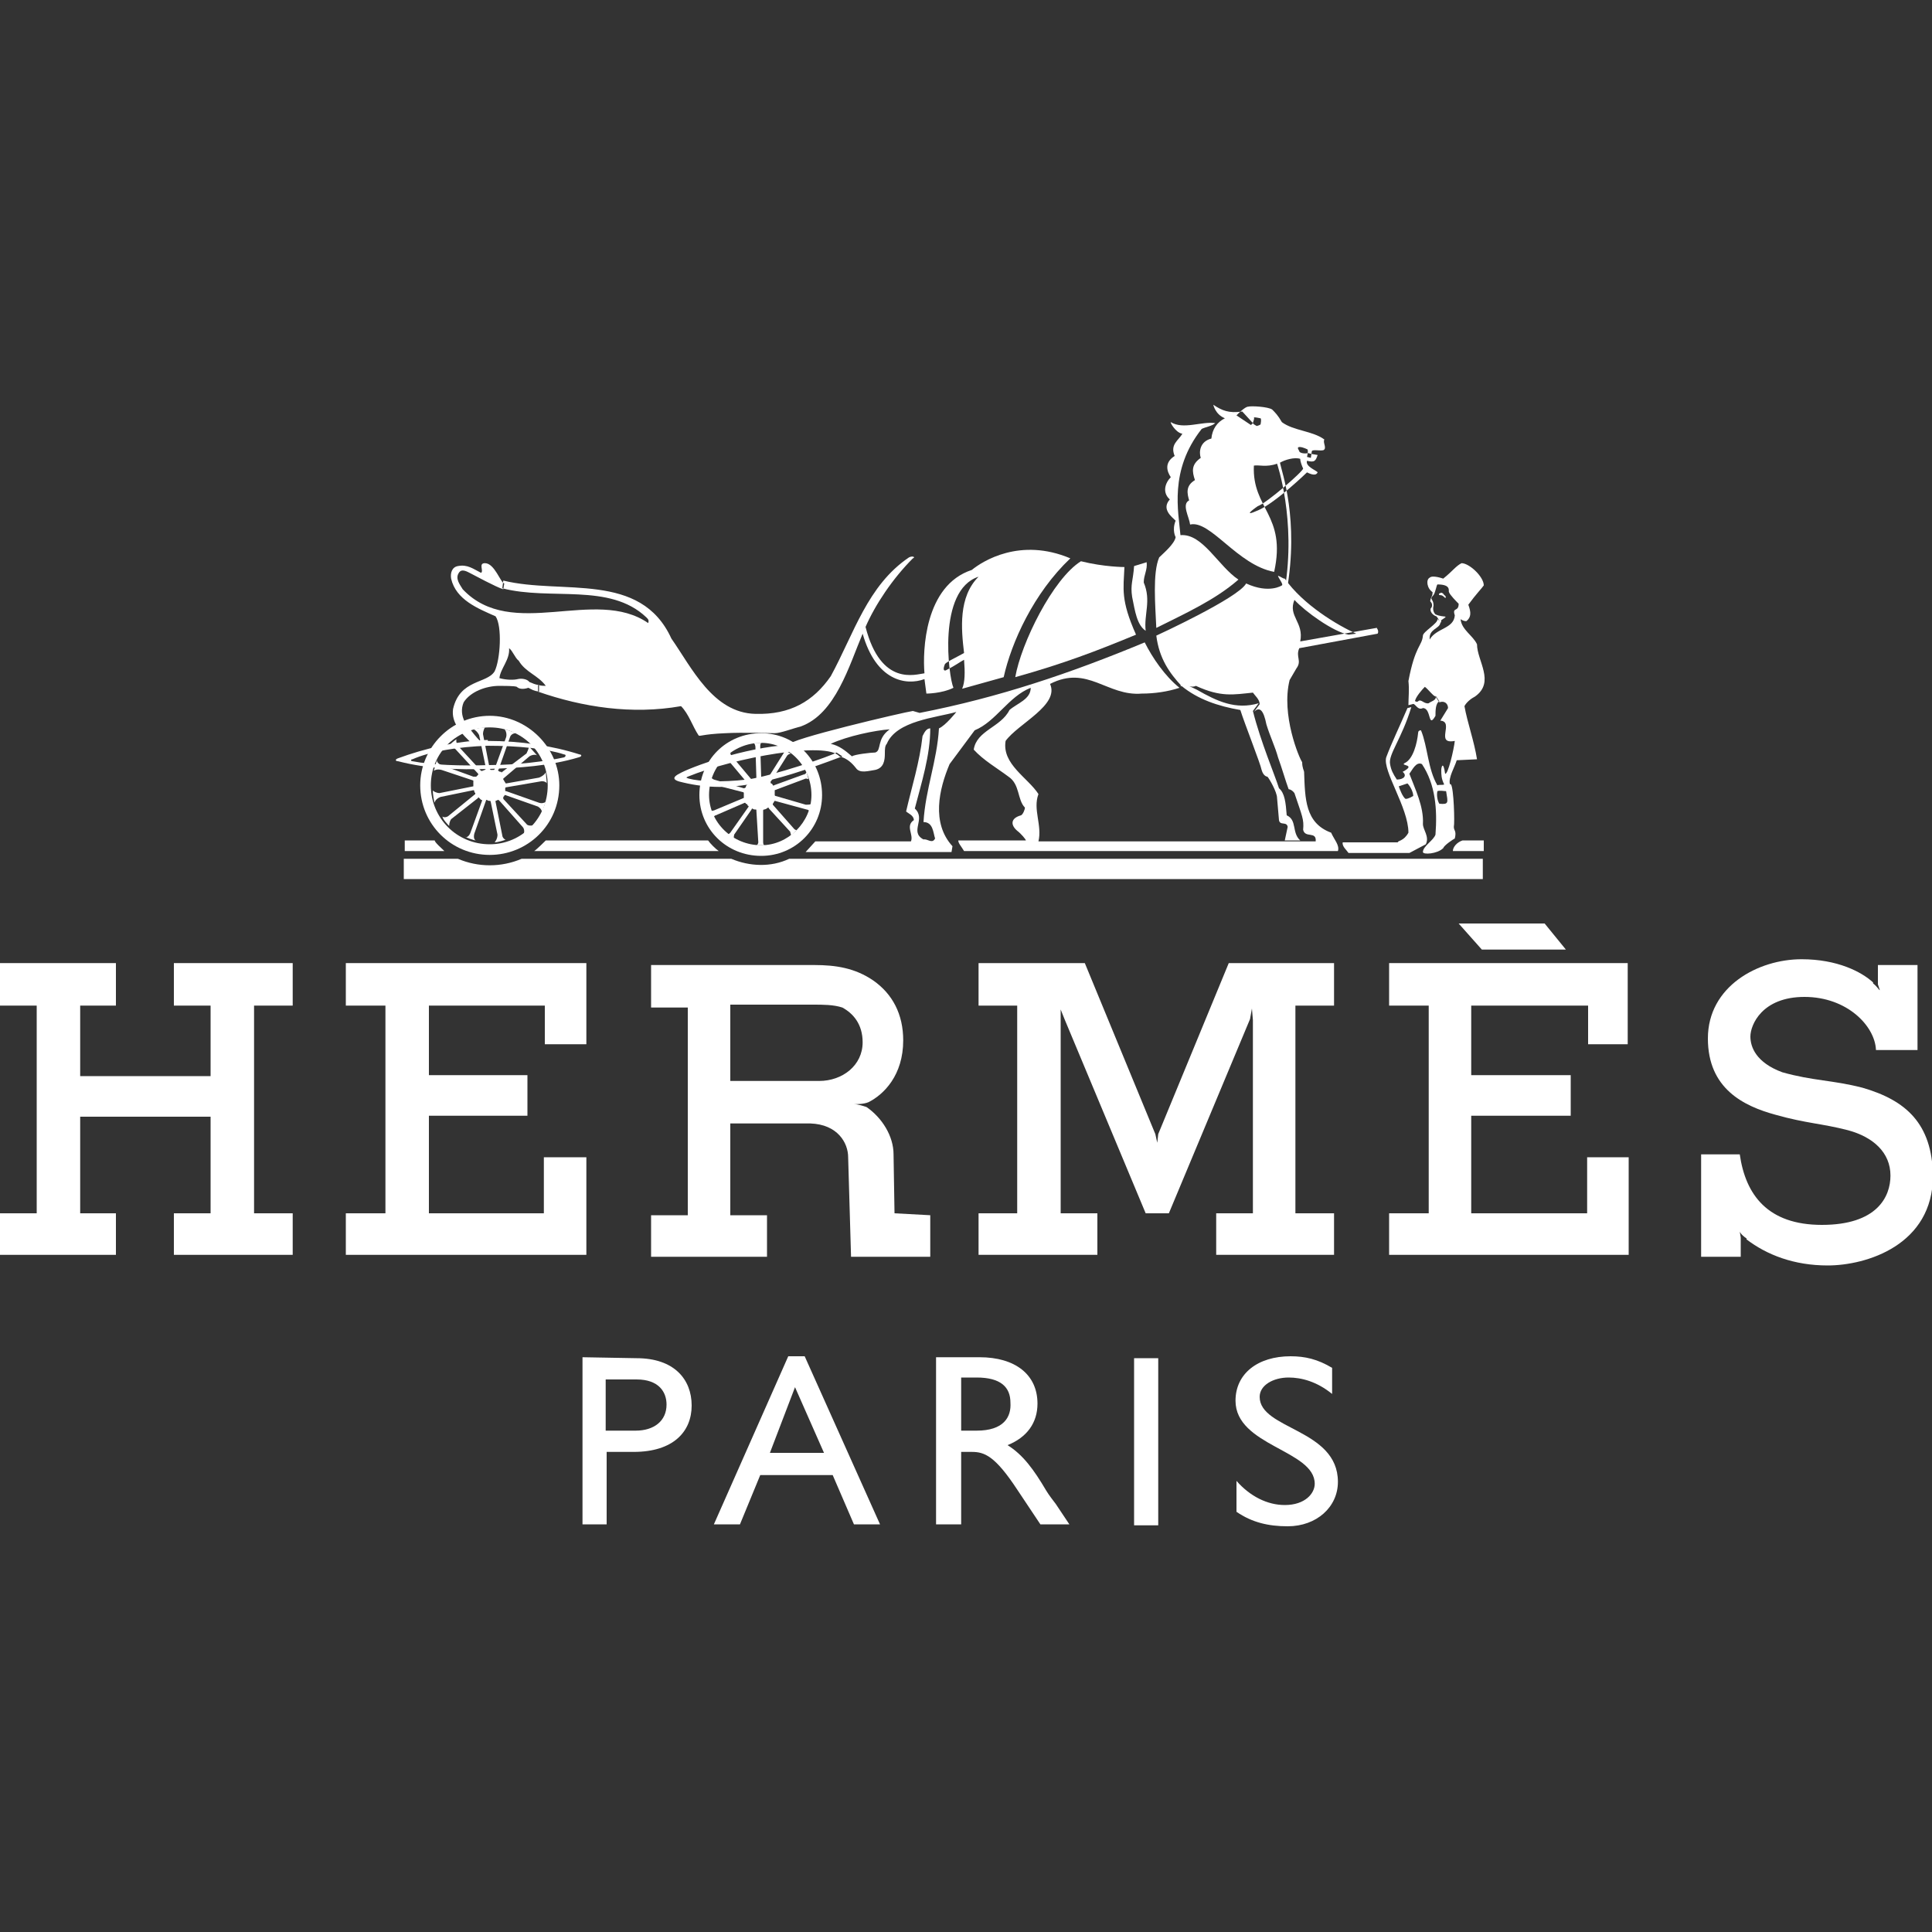
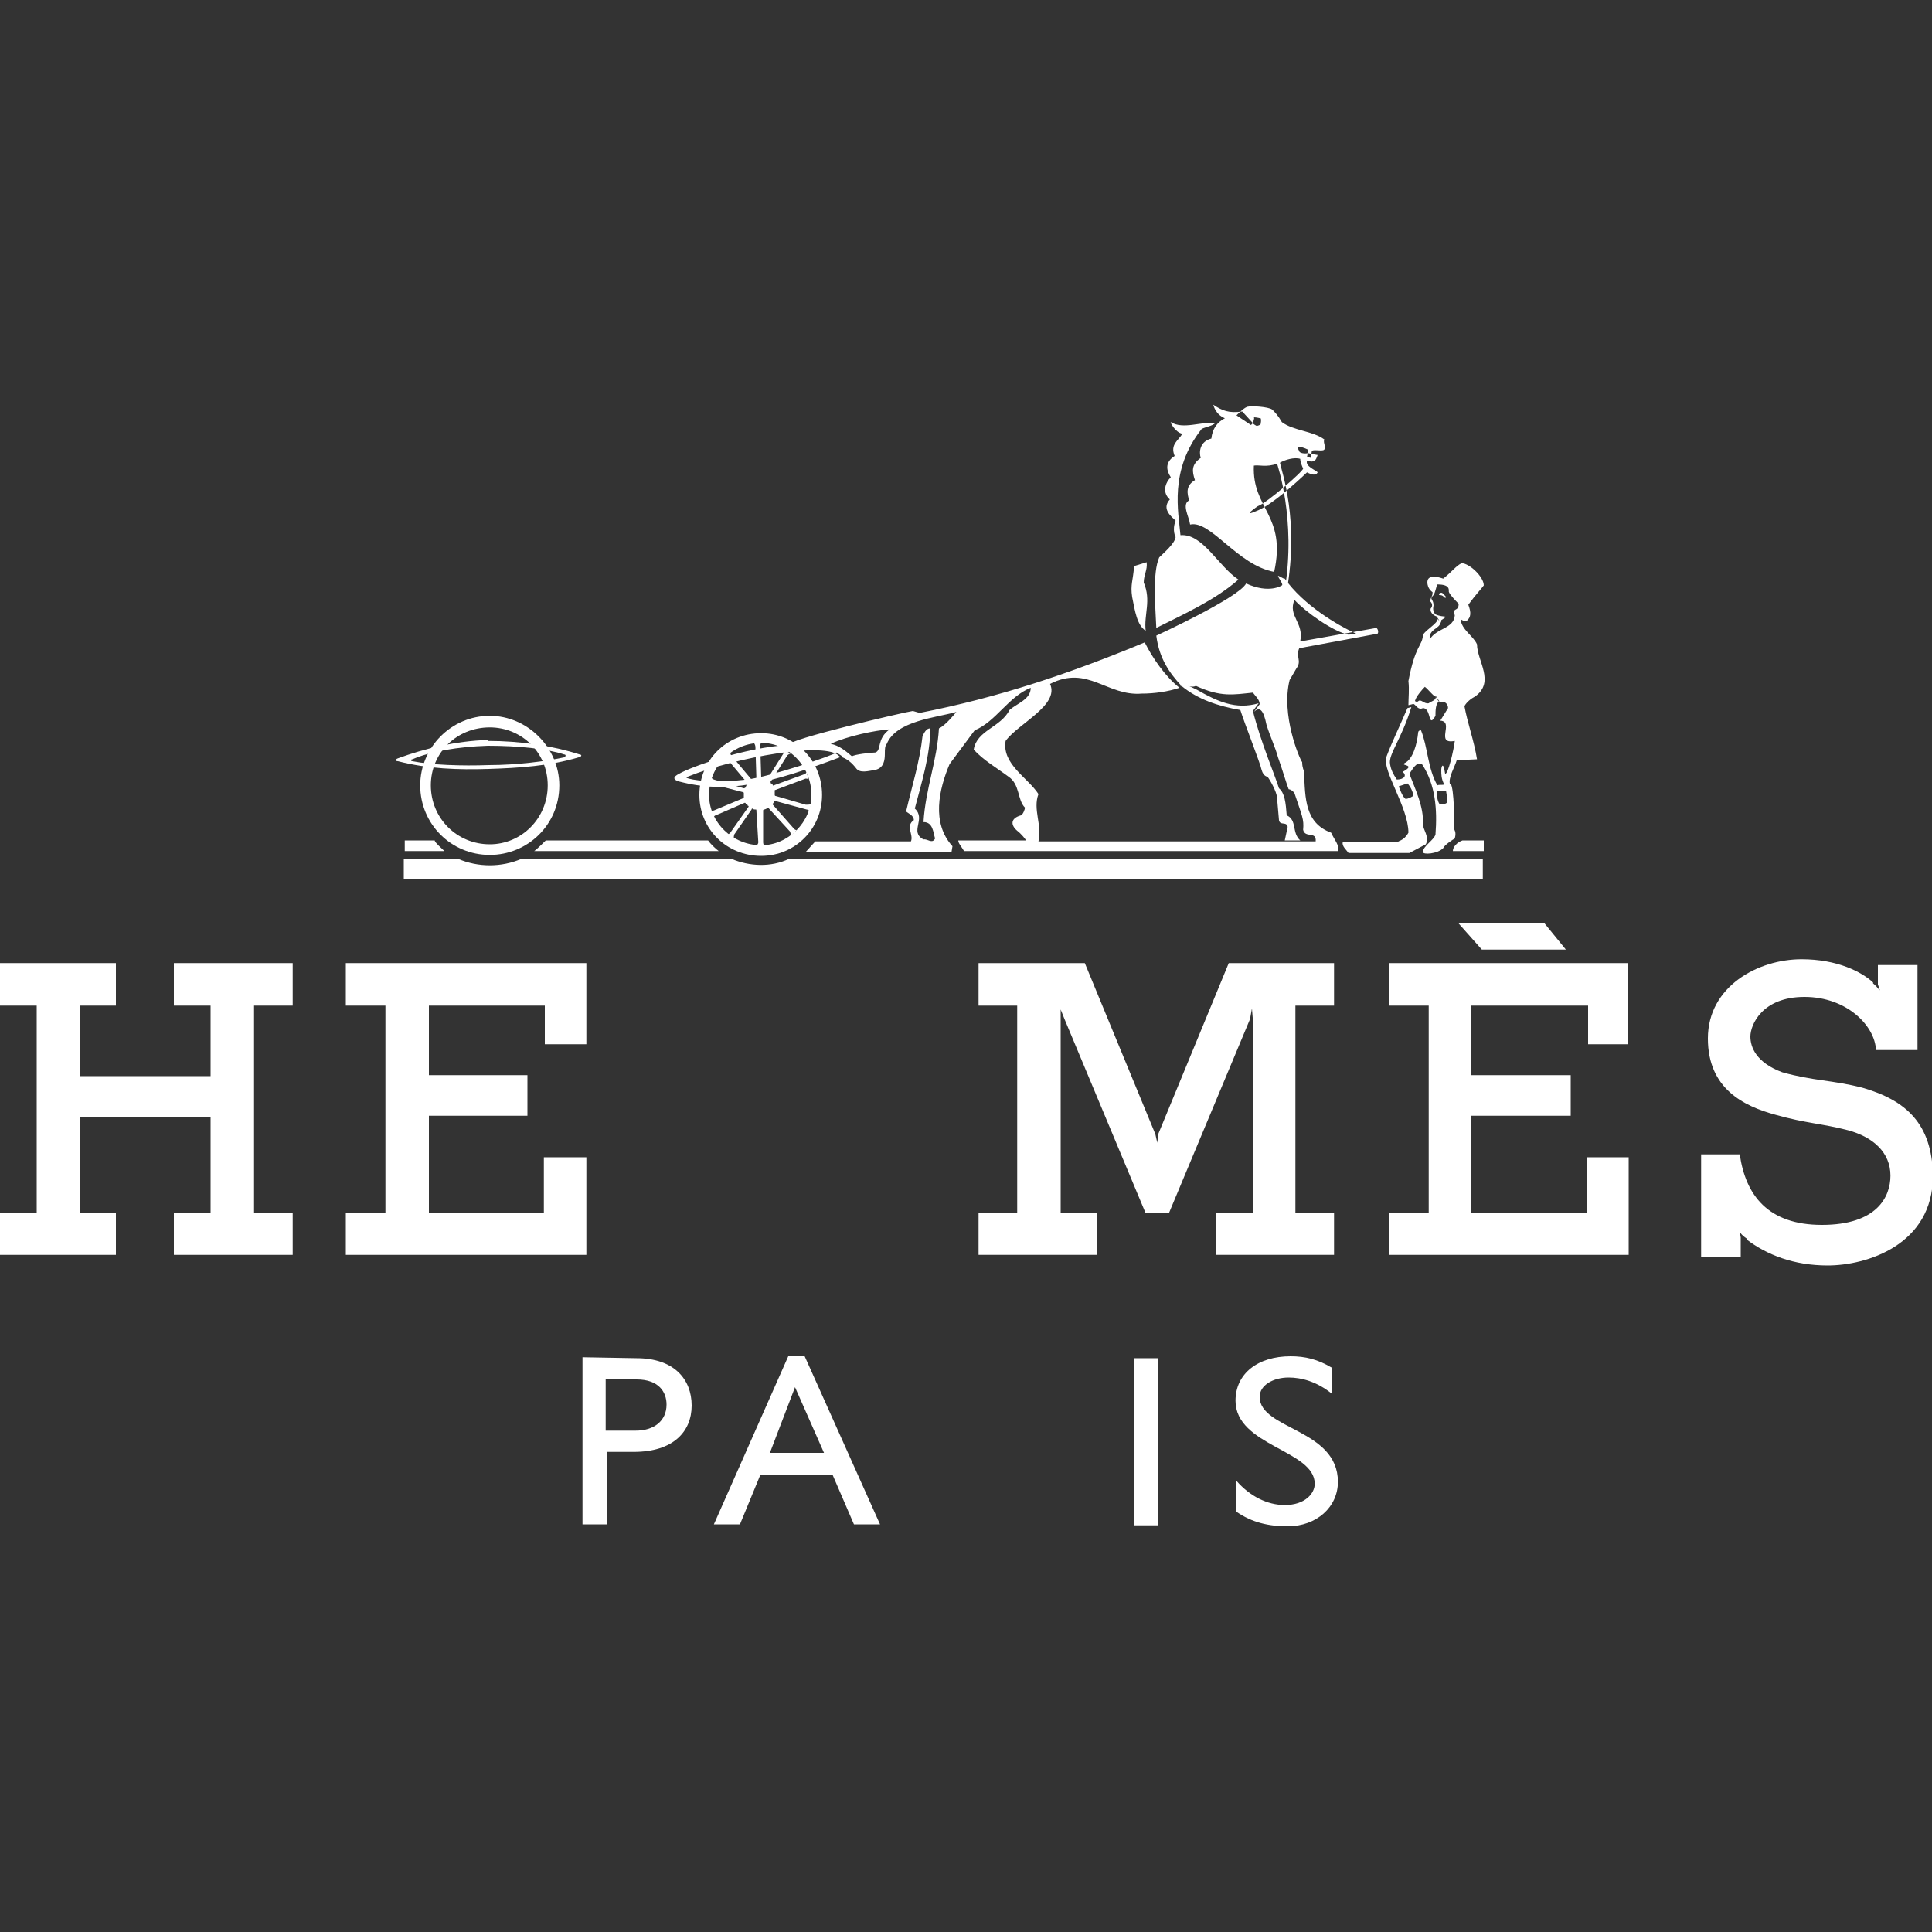
<svg xmlns="http://www.w3.org/2000/svg" id="Layer_1" x="0px" y="0px" viewBox="0 0 200 200" style="enable-background:new 0 0 200 200;" xml:space="preserve">
  <rect x="0" y="0" width="200" height="200" fill="#333333" stroke="none" />
  <style type="text/css">	.st0{fill-rule:evenodd;clip-rule:evenodd;fill:#FFFFFF;}</style>
  <g>
    <polygon class="st0" points="0,99.7 12,99.7 12,104.1 8.3,104.1 8.3,111.4 21.8,111.4 21.8,104.1 18,104.1 18,99.7 30.3,99.7   30.3,104.1 26.3,104.1 26.3,125.6 30.3,125.6 30.3,129.9 18,129.9 18,125.6 21.8,125.6 21.8,115.6 8.3,115.6 8.3,125.6 12,125.6   12,129.9 0,129.9 0,125.6 3.8,125.6 3.8,104.1 0,104.1  " />
    <polygon class="st0" points="143.8,99.7 168.5,99.7 168.5,108.1 164.4,108.1 164.4,104.1 152.3,104.1 152.3,111.3 162.6,111.3   162.6,115.5 152.3,115.5 152.3,125.6 164.3,125.6 164.3,119.8 168.6,119.8 168.6,129.9 143.8,129.9 143.8,125.6 147.9,125.6   147.9,104.1 143.8,104.1  " />
    <polygon class="st0" points="35.8,99.7 60.7,99.7 60.7,108.1 56.4,108.1 56.4,104.1 44.4,104.1 44.4,111.3 54.6,111.3 54.6,115.5   44.4,115.5 44.4,125.6 56.3,125.6 56.3,119.8 60.7,119.8 60.7,129.9 35.8,129.9 35.8,125.6 39.9,125.6 39.9,104.1 35.8,104.1  " />
    <polygon class="st0" points="151,95.6 159.9,95.6 162.1,98.3 153.4,98.3  " />
    <path class="st0" d="M192.8,112.6c-3.1-0.8-5.1-0.7-8.3-1.6c-2.7-1-3.3-2.6-3.3-3.7c0-1.2,1.2-4.1,5.6-4.1c4.4,0,7.3,3,7.4,5.5h4.3  v-8.8h-4.1v2l0.2,0.6v0.1v-0.1c-0.1,0-0.2-0.3-0.7-0.7v-0.1c-1.2-1.1-3.7-2.4-7.4-2.4c-4.5,0-9.7,2.8-9.7,8.2c0,5.2,3.7,7,7,7.9  c3.2,0.9,4.8,0.9,7.5,1.6c2.6,0.7,4.4,2.3,4.4,4.7c0,2.2-1.4,5.1-7.1,5.1c-5.6,0-7.9-3.1-8.5-7.3h-4v10.6h4.1v-2l-0.1-0.6  c0,0,0.1,0.3,0.7,0.7v0.1c2.1,1.6,4.9,2.7,8.4,2.7c4,0,10.9-2.1,10.9-9.3C200,116.3,197.3,113.9,192.8,112.6" />
    <polygon class="st0" points="134.1,125.6 134.1,104.1 138.1,104.1 138.1,99.7 127.2,99.7 119.9,117.4 119.8,118.3 119.6,117.4   112.3,99.7 101.3,99.7 101.3,104.1 105.3,104.1 105.3,125.6 101.3,125.6 101.3,129.9 113.6,129.9 113.6,125.6 109.8,125.6   109.8,105.8 109.8,104.5 110.2,105.5 118.6,125.6 121,125.6 129.4,105.5 129.6,104.4 129.7,105.6 129.7,125.6 125.9,125.6   125.9,129.9 138.1,129.9 138.1,125.6  " />
    <path class="st0" d="M46,88.1h-4.1V87h3.1C45,87.2,45.7,87.8,46,88.1" />
    <path class="st0" d="M150.4,88.1c0-0.4,0.4-0.9,1-1.1h2.2v1.1H150.4z" />
    <path class="st0" d="M81.7,88.9c-1.9,0.9-4.1,0.8-6,0H54c-2.1,0.9-4.5,0.9-6.6,0h-5.6v2.1h111.7v-2.1H81.7z" />
    <path class="st0" d="M55.3,88.1c0.3-0.2,1.1-1,1.2-1.1h16.8c0.2,0.3,0.8,0.9,1.1,1.1H55.3z" />
    <path class="st0" d="M78.8,87.5c2.8,0,5.2-2.4,5.2-5.2c0-3-2.4-5.4-5.2-5.4c-3,0-5.4,2.4-5.4,5.4C73.4,85.1,75.8,87.5,78.8,87.5  v1.1c-3.6,0-6.4-2.8-6.4-6.3c0-3.6,2.8-6.4,6.4-6.4c3.5,0,6.3,2.8,6.3,6.4c0,3.5-2.8,6.3-6.3,6.3V87.5z" />
    <path class="st0" d="M57.9,81.3c0-3.9-3.3-7.2-7.2-7.2c-4,0-7.2,3.3-7.2,7.2c0,4,3.2,7.2,7.2,7.2C54.6,88.5,57.9,85.4,57.9,81.3  h-1.2c0,3.4-2.7,6.1-6,6.1c-3.4,0-6.1-2.7-6.1-6.1s2.7-6,6.1-6c3.3,0,6,2.6,6,6H57.9L57.9,81.3z" />
    <path class="st0" d="M82.2,85.8L80,83.3v-0.1c0.1-0.1,0.1-0.2,0.2-0.3l3.3,0.9c0.1,0,0.3,0.1,0.3,0.2c0-0.1,0.1-0.6,0.2-0.8  c-0.1,0.1-0.3,0.1-0.6,0.1l-3.1-0.9c-0.1,0-0.1-0.1-0.1-0.1v-0.4v-0.1l3.2-1.2c0,0,0.3,0,0.3,0.1c0-0.1-0.2-0.7-0.2-0.8  c0,0.1-0.2,0.3-0.3,0.3l0.2-0.1l-3.3,1.2c0,0.1,0,0-0.1,0c0-0.1-0.1-0.2-0.2-0.2c0-0.1-0.1-0.2,0-0.2l1.7-2.7  c0.1-0.1,0.3-0.2,0.4-0.2c-0.1,0-0.6-0.3-0.8-0.4c0.1,0,0.1,0.3,0,0.4l-1.7,2.7h-0.2c0,0-0.2-0.1-0.3-0.1c0,0-0.1,0-0.1-0.1  l-0.1-3.2c0-0.2,0-0.4,0.2-0.4h-0.9c0.1,0,0.2,0.3,0.2,0.4l0.1,3.2c0,0.1-0.1,0.1-0.1,0.1s-0.2,0.1-0.3,0.2c0,0-0.1,0-0.1-0.1  l-2.1-2.5c-0.1-0.1-0.1-0.3-0.1-0.4c-0.1,0.1-0.6,0.4-0.7,0.6c0.1,0,0.3,0.1,0.4,0.2l2.1,2.5v0.1c-0.1,0-0.2,0.2-0.2,0.3  c0,0-0.1,0.1-0.2,0.1l-3.1-0.9c-0.2-0.1-0.3-0.2-0.3-0.3c0,0.1-0.2,0.7-0.2,0.8c0,0,0.3-0.1,0.4,0l3.1,0.8c0.1,0,0.1,0.1,0.1,0.1  v0.4v0.1l-3.1,1.3c-0.1,0-0.3,0.1-0.3,0c0,0.1,0.1,0.6,0.2,0.8c0-0.1,0.2-0.3,0.3-0.3l3-1.3c0.1,0,0.1,0.1,0.1,0.1  c0.1,0,0.2,0.1,0.2,0.2c0.1,0,0.1,0.1,0.1,0.1l-1.9,2.7c-0.1,0.1-0.2,0.2-0.3,0.2c0.1,0.1,0.6,0.4,0.7,0.4c-0.1,0,0-0.3,0-0.4  l1.8-2.6c0-0.1,0.1-0.1,0.1-0.1c0.1,0.1,0.2,0.1,0.3,0.1s0.1,0,0.1,0.1l0.2,3.3c0,0.1-0.1,0.3-0.2,0.3h0.9c-0.2,0-0.2-0.2-0.2-0.4  L79,83.9c0-0.1,0.1-0.1,0.1-0.1c0.1,0,0.3-0.1,0.4-0.2c0,0,0.1,0,0.1,0.1l2.2,2.4c0,0.1,0.1,0.3,0.1,0.4c0.1-0.1,0.4-0.4,0.6-0.6  C82.4,86,82.2,85.8,82.2,85.8" />
    <path class="st0" d="M50.5,77.2c3.1,0,6.1,0.3,7.9,0.9c0.2,0,0.2,0.2,0,0.3c-1.8,0.4-4.9,0.8-7.8,0.8c-2.8,0.1-5.9,0-7.9-0.4  c-0.2,0-0.2-0.2,0-0.2C44.5,77.8,47.4,77.3,50.5,77.2v-0.6c-3.3,0.1-6.6,0.9-9.3,1.9c-0.3,0.1-0.3,0.3,0,0.3  c3.1,0.8,6.2,0.9,9.4,0.8c3.1-0.1,6.3-0.3,9.3-1.2c0.4-0.1,0.3-0.3,0.1-0.3c-2.8-0.9-6.1-1.4-9.5-1.4V77.2z" />
-     <path class="st0" d="M82.9,75.2c-0.8,0.2-2.1,0.7-2.7,0.7c-0.6,0-3.3-0.1-5.1,0c-2.5,0.1-2.7,0.4-2.8,0.2c-0.6-0.9-1-2.2-1.8-3  c-5.1,0.9-10.2,0.1-14.8-1.5v-0.7c0.3,0.1,0.6,0.1,0.8,0.1c-0.8-1.1-2.1-1.4-2.8-2.6c-0.4-0.3-0.6-1-1-1.3c0.1,1.2-0.9,2.1-1,3.1  c0.7,0.2,1.5,0.2,1.9,0.1c0.4-0.1,1,0,1.2,0.3c0.3,0.1,0.6,0.3,1,0.3v0.7c-0.6-0.1-0.7-0.2-1.1-0.4c-0.6,0.2-1,0.1-1.2-0.1  C53.3,71,52.1,71,51.7,71c-1.4,0-3,0.6-3.7,1.7c-0.3,0.7-0.2,1.4,0.1,2c0.2,0.3,1.2,1.7,1.8,2.2l-0.9,0.2c-1.3-1.2-2.3-2.3-2.1-3.7  c0.7-3.1,3.5-2.6,4.3-3.9c0.6-1.2,0.8-4.7,0.1-5.7c-1.8-0.8-4.1-1.7-4.6-3.9c-0.1-0.6,0.1-1.2,0.7-1.3c1-0.2,1.6,0.3,2.4,0.7  c0.3-0.2-0.3-1,0.4-1c1,0,1.6,2,2,2.1L52.1,61c-0.7-0.2-3.1-1.5-3.3-1.6c-0.4-0.2-1-0.6-1.3-0.1c-0.4,0.6,0.1,1.2,0.4,1.7  c5.1,5.4,13.7-0.3,19.2,3.5c0.1-0.3,0-0.4-0.2-0.6c-3.8-3.6-9.9-1.7-14.9-3l0.1-0.8c6.1,1.5,14.2-1,17.4,6c2.1,3,4.3,7.7,8.7,7.8  c3.6,0.1,6-1.3,7.8-3.9c2.4-4.4,3.8-9.4,8.1-12.3c0.4-0.2,0.7,0,0.4,0.1c-2.1,2.1-3.9,4.8-4.9,7.1c1.6,6.2,5.2,4.9,6.1,4.8  c-0.2-2.3,0-9.1,4.9-10.7c1.1-0.9,5-3.4,10.2-1.2c-3.8,3.6-6.1,8.7-6.9,12.3l-4.3,1.2c0.3-0.7,0.3-1.7,0.2-3  c-0.4,0.2-0.9,0.6-1.9,1.1c-0.4,0.1-0.1-0.6-0.1-0.6c0-0.2,1.1-0.7,2-1.2c-0.3-2.5-0.6-5.8,1.5-7.9c-4.3,1.4-3.1,10.4-2.6,11.5  c-1.2,0.6-2.8,0.6-2.8,0.6l-0.2-1.5c-1.9,0.7-5,0.2-6.4-4.7C87.9,68.9,86.5,73.9,82.9,75.2" />
    <path class="st0" d="M149.6,61.9c-0.2-0.2-0.3-0.3-0.6-0.3c-0.1-0.1,0-0.2,0.1-0.2c0.1-0.1,0.3,0,0.4,0.2  C149.7,61.7,149.7,61.9,149.6,61.9" />
-     <path class="st0" d="M51.8,83l2.3,2.6c0.2,0.2,0.2,0.6,0.1,0.7c0.3-0.1,0.8-0.7,1-0.9c-0.1,0.1-0.6,0.1-0.7-0.1l-2.4-2.6v-0.2  l0.1-0.1c0-0.1,0.1-0.1,0.1-0.1l3.4,1.2c0.3,0.2,0.4,0.4,0.4,0.6c0.1-0.2,0.3-0.9,0.4-1.1c-0.1,0.1-0.4,0.2-0.7,0.1l-3.4-1.2  c-0.1,0-0.1,0-0.1-0.1v-0.2c0-0.1,0.1-0.1,0.1-0.1l3.5-0.6c0.4-0.1,0.7,0.1,0.7,0.2c0-0.2-0.1-1-0.1-1.2c0,0.1-0.2,0.4-0.7,0.6  l-3.4,0.6c-0.1,0-0.1-0.1-0.1-0.1c-0.1-0.1-0.1-0.2-0.2-0.3v-0.1l2.7-2.3c0.3-0.2,0.7-0.2,0.8-0.1c-0.2-0.2-0.7-0.8-0.9-1  c0.1,0.1,0,0.4-0.2,0.8L52,79.9c-0.1,0.1-0.1,0.1-0.1,0c-0.1,0-0.2,0-0.3-0.1c0,0-0.1-0.1,0-0.1l1.2-3.4c0.1-0.3,0.4-0.4,0.6-0.4  c-0.2-0.1-1-0.4-1.2-0.4c0.1,0,0.3,0.4,0.2,0.8l-1.2,3.3c0,0.1-0.1,0.1-0.1,0.1h-0.3l-0.1-0.1L50,76c0-0.4,0.2-0.7,0.2-0.7  c-0.2,0-0.9,0.1-1.2,0.2c0.1,0,0.4,0.2,0.6,0.6l0.7,3.4c0,0.1,0,0.1-0.1,0.2c-0.1,0-0.2,0.1-0.3,0.1h-0.1l-2.4-2.6  c-0.2-0.3-0.2-0.7-0.1-0.7c-0.2,0.1-0.8,0.6-0.9,0.8c0.1,0,0.4,0,0.7,0.2l2.4,2.6v0.1c-0.1,0.1-0.1,0.1-0.2,0.2H49l-3.3-1.2  c-0.3-0.1-0.6-0.4-0.4-0.6c-0.2,0.3-0.3,1-0.4,1.2c0.1-0.1,0.4-0.2,0.8-0.1l3.3,1.1V81v0.3v0.1l-3.5,0.7c-0.3,0-0.7-0.2-0.7-0.3  c0,0.3,0.1,1.1,0.2,1.3c0-0.1,0.1-0.4,0.6-0.6l3.4-0.7c0,0,0.1,0,0.1,0.1c0,0.1,0,0.1,0.1,0.2v0.1l-2.7,2.2  c-0.3,0.3-0.7,0.2-0.7,0.1c0,0.3,0.6,0.9,0.7,1c0-0.1,0-0.4,0.2-0.7l2.8-2.2c0-0.1,0-0.1,0.1,0l0.2,0.2c0.1,0,0.1,0,0.1,0.1  l-1.2,3.3c-0.1,0.3-0.4,0.6-0.6,0.4c0.2,0.1,0.9,0.4,1.2,0.4c-0.2,0-0.3-0.3-0.2-0.7l1.2-3.4c0,0,0-0.1,0.1-0.1  c0.1,0.1,0.2,0.1,0.3,0.1c0,0,0.1,0,0.1,0.1l0.7,3.4c0,0.4-0.2,0.7-0.3,0.8c0.3,0,1-0.2,1.2-0.3c-0.1,0.1-0.4-0.2-0.4-0.4l-0.7-3.5  v-0.1c0.1,0,0.2-0.1,0.3-0.1C51.7,82.9,51.7,82.9,51.8,83" />
    <path class="st0" d="M148.1,62.3c-0.1-0.1,0-0.2,0-0.3c0.1-0.3,0.2-0.3,0.2-0.7c-0.6-0.4-0.7-1.3-0.3-1.5c0.3-0.3,1.4,0.1,1.4,0.1  c1-0.8,1.3-1.3,1.9-1.6c0.8,0,2.3,1.4,2.3,2.3c-0.2,0.3-0.8,0.9-1.6,2c0.3,0.8,0.3,1.3-0.2,1.7c-0.1,0-0.3,0-0.6-0.2  c0.1,1.1,1.3,1.7,1.7,2.6c0,1.7,1.9,3.9-0.2,5.4c-0.4,0.2-0.9,0.6-1.1,1c0.3,1.7,1,3.6,1.3,5.5l-2.1,0.1c-0.2,0.7-0.9,1.8-0.7,2.5  c0,0-0.1-0.1,0.1,0c0.3,0.4,0.4,4,0.3,4.4c0,0.4,0.3,0.4,0.1,1.2c-0.2,0.1-1.1,0.7-1.2,1c-0.6,0.6-2.1,0.7-2.1,0.4  c0-0.6,1.1-1.2,1.3-1.8c0.2-2.6,0-5.2-1.4-7.3c-0.6-0.3-1,0.6-1.3,1c0.6,1.6,1.5,3.4,1.4,5.2c0,0.6,0.7,1.3,0.3,2.1l-1.7,0.9h-6.3  c-0.2-0.3-0.7-0.7-0.6-1.1h5.7c0-0.2,0.6-0.1,1.1-1c0-2.6-2.7-6.4-2.3-7.8c0.6-1.6,1.3-3,2.2-5.1l0.4-0.1c-1,3.3-2.4,4.9-2.2,5.9  c0.1,0.6,0.3,1,0.7,1.6l0.2,0.7c0.1,0.3,0.4,1.1,0.7,1.3c0.3,0,0.6-0.2,0.8-0.3c0-0.4-0.3-1-0.6-1.3l-0.9,0.3l-0.2-0.7  c0.7,0,1.1-0.4,0.6-0.8c1.5-0.8-0.3-0.6,0.2-0.9c0.9-0.4,1.3-2.1,1.4-3.1c0-0.2,0.1-0.3,0.3-0.3c0.7,1.7,0.7,4,1.7,5.7v0.6  c-0.1,0.4,0,1,0.2,1.3c1,0.1,0.9-0.1,0.7-1.3c-0.2,0-0.7-0.1-0.9,0v-0.6c0.1-0.1,0.6,0,0.7-0.1c-0.3-0.6-0.3-1-0.3-1.5  c0-0.3,0.2-1,0.4,0.4c0.3,0.1,0.9-2.5,1-3.4c-2.1,0.4,0-2-1.5-2.1l0.8-1.3c0-0.4-0.3-0.8-0.9-0.6l-0.4-0.6c-0.3-0.1-0.7-0.7-1.1-1  c-0.3,0.3-0.9,1-1,1.4c-0.1,0.1,0.2,0.2,0.3,0.1c0.3-0.3,0.6,0.3,1.1,0.2c0.2-0.2,0.9-0.3,0.7-0.8l0.4,0.6c-0.4,0.2-0.4,1-0.4,1.5  c-0.8,1.4-0.4-0.8-1.3-0.8c-0.6,0.3-0.8-0.6-1.1-0.4l-0.4,0.1c0-0.8,0.1-1.6,0-2.5c0.7-3.7,1.4-3.6,1.5-4.7c0-0.4,1.6-1.3,1.5-1.7  c0.1,0,0.3,0.3,0.3,0.4c-0.1,0.6-1.2,0.6-1.1,1.7c0.7-1.2,2.5-1.1,2.6-2.5c-0.3-0.9,0.4-0.3,0.4-1.2c-0.2-0.2-0.9-0.9-1-1.2  c-0.1-0.1,0.3-0.8-1.2-0.8c-0.1,0.1-0.2,0.8-0.4,1.1c-0.1,0.1-0.3,0.3-0.2,0.4c0,0.1,0.2,0.2,0.2,0.7c-0.1,0.4,0,0.7,0.2,0.9  c0.9,0.4,1.5,0,0.6,0.6c0,0.1,0,0.2-0.1,0.3c0-0.1-0.3-0.6-0.4-0.7c-0.1,0-0.7-0.3-0.6-0.8C148.3,62.8,148.3,62.5,148.1,62.3" />
    <path class="st0" d="M118.7,58.2c0.1,0.8-0.3,1.3-0.3,2.1c0.8,1.9,0,3.3,0.2,5c-0.9-0.6-1.1-2-1.4-3.5c-0.2-1.3,0.1-1.7,0.2-3.2  L118.7,58.2z" />
-     <path class="st0" d="M116.4,58.7c-0.1,2.3-0.4,3.4,1.2,7c-4.1,1.7-7.5,3-12.5,4.4c0.6-3.5,3.9-10.2,6.8-12  C114.3,58.7,116.4,58.7,116.4,58.7" />
    <path class="st0" d="M105.7,84.4c-1.1,0.3-1.1,1-0.4,1.6c0.4,0.3,0.9,0.9,0.9,1h-7c0,0.3,0.3,0.6,0.6,1.1h38.7  c0.2-0.6-0.4-1.2-0.7-1.9c-2.7-1-2.7-3.5-2.8-6.3c0-0.1-0.2-0.4-0.2-1c-0.3-0.4-2.2-4.9-1.3-8.5l0.7-1.2c0.6-0.8-0.1-1.2,0.3-2.1  l8.1-1.5c0.1-0.1,0.1-0.4-0.1-0.6c0-0.1,0.1,0,0,0l-7.9,1.4c0.4-2-1.3-2.6-0.6-4.3c1.1,1.2,4,3.3,5.6,3.6l0.8-0.1  c-2-0.9-5.5-3-7.4-5.7c-0.2,0-0.4-0.2-0.7-0.3c0,0.2,0.6,0.9,0.4,1c0,0-1.3,0.9-3.7-0.2c-0.8,1.5-9.3,5.4-9.3,5.4  c0.3,2.4,1.4,3.9,2.6,5.2c0.1,0.2-0.3-0.2,0,0c1.7,1.4,3.8,2.1,6.1,2.5c0.4,1.3,2.1,5.6,2.2,6.2c0.2,0.7,0.6,0.7,0.6,0.7  c0.2,0.2,1,1.6,1,2.2l0.2,2.3c0.1,0.6,0.8,0.1,0.9,0.7l-0.3,1.4h1.6c-0.9-0.8-0.3-2.1-1.4-2.6c-0.1-1.3-0.2-2.3-0.8-2.8  c-0.4-1.3-1.9-4.8-2.7-8l0.6-0.8c-2.4,0.7-4.3-0.2-6.4-1.4c-1.6-0.8-0.7-0.1-0.1-0.4c2.6,1.2,3.9,0.9,5.9,0.7  c0.2,0.3,0.7,0.7,0.7,1.2l-0.6,0.8c0.6-0.6,1-0.2,1.3,1.3c0.4,1.3,0.9,2.3,1.2,3.4c0.4,1.1,0.8,2.5,1.1,3.3c0,0,0.3,0,0.6,0.4  c0.8,2.4,1,2.7,0.9,3.8c0.2,0.9,1.4,0.1,1.3,1.2h-28.7c0.4-1.7-0.6-3.3,0-4.9c-1.1-1.7-3.8-3.1-3.4-5.5c1.3-1.8,5.6-3.7,4.6-5.9  c3.9-2,5.9,1.3,9.5,1c1.3,0,2.7-0.2,3.9-0.6c-1.5-1.2-2.8-3.1-3.6-4.7c-7.7,3.2-15.1,5.7-23.3,7.3l-0.7-0.2  c-0.8,0.1-13.2,3-12.8,3.5c-4.7,0.3-10.2,2.3-11.4,3c-0.6,0.3-0.7,0.6,0,0.8c5,1.3,9.2,0.3,16.9-2.6l-0.6-0.4  c-0.4,0.3-6.8,2.5-9.3,2.8c-2.6,0.3-4.9,0.2-6-0.1c-0.3-0.1-0.3-0.1-0.1-0.2c4.9-2,14.4-3.7,15.7-2.1c0.8,0.2,1.3,0.7,1.7,1.2  c0.4,0.6,1.3,0.3,2,0.2c0.9-0.2,1-1,1-1.7l-1-0.1c-0.4,0-2.2,0.2-2.4,0.4c-0.7-0.6-1.3-1.1-2.2-1.3c1.7-0.8,4.6-1.4,6.1-1.5  c-1.4,1-0.8,2.2-1.5,2.4l1,0.1c0-0.4,0-0.8,0.2-1c1-2.4,5.1-2.7,7.2-3.3c0,0-1.1,1.4-1.8,1.7c-0.2,3.4-1.4,6.3-1.6,9.7  c1,0,1,1.1,1.2,1.7c-0.3,0.6-0.8,0-1.2,0.1c-1.5-0.8,0.3-2.1-0.9-3.2c0.7-2.7,1.6-5.5,1.6-8.3c-0.4,0-0.6,0.4-0.8,0.8  c-0.3,2.7-1.1,5.2-1.7,7.8c0.2,0.2,0.8,0.4,0.8,0.9c-0.9,0.6,0,1.5-0.3,2.2h-9.9l-1,1.1h15.1l0.1-0.6c-2.2-2.4-1.4-5.9-0.3-8.5  l2.6-3.5c2.2-0.9,3.5-3.5,5.8-4.4c0,1.2-1.4,1.6-2.2,2.3c-0.9,1.8-3.4,2.1-3.7,4.1c1,1.1,2.4,1.9,3.6,2.8c1.2,0.8,0.9,2.4,1.7,3.2  C106.1,83.8,105.9,84.3,105.7,84.4" />
    <path class="st0" d="M122.4,44.9c-0.4,0.7-1.3,1.1-0.8,2.3c-1.1,0.7-0.8,1.6-0.4,2.2c-0.6,0.6-0.9,1.6-0.1,2.3  c-0.9,1,0.2,1.8,0.6,2.2c-0.4,1,0,1.7,0,1.7c-0.1,0.7-1.3,1.7-1.7,2.1c-0.7,1.6-0.4,5-0.3,7.3c3-1.5,6.1-2.9,8.5-5  c-2.1-1.4-3.7-4.8-6-4.6c-0.2-2.4-1.2-6.7,2.2-11c0.4-0.2,1.1-0.3,1.4-0.6c-1.4-0.2-3.3,0.7-4.6-0.1  C121.1,43.7,121.7,44.8,122.4,44.9" />
    <path class="st0" d="M129.7,43.8c0,0.1,0.4,0.3,0.4,0.3s0.4-0.1,0.4-0.2c0-0.1,0.1-0.4,0-0.6c-0.1,0-0.4-0.1-0.7-0.1  C129.9,43.3,129.7,43.7,129.7,43.8l-0.2,0.2L128,43l0.2-0.2c0,0,0.7-0.7,1-0.7c0.3-0.1,2.1,0,2.5,0.3c0.3,0.3,0.6,0.6,1,1.3  c1.2,0.9,3.2,0.9,4.4,1.8c-0.2,0.3,0.3,0.9-0.1,1.1c-0.3,0.1-1.1-0.1-1.2,0.1l-0.1,0.7l-0.4-0.1c0,0,0.2-0.8,0-0.8  c-0.2-0.1-0.7-0.3-0.9-0.2c-0.1,0.1,0,0.2,0.1,0.4c0,0.2,0.6,0.3,0.9,0.2l0.4,0.1l0.6,0.1c-0.2,0.6-0.3,0.8-1.1,0.6  c-0.2,0.6,1,1,1.1,1.2c-0.1,0.2-0.3,0.4-1.1,0c0,0-3.2,3.1-5,3.9c-2,0.9-0.1-0.4-0.1-0.4c0.9-0.3,4.7-3.6,4.7-3.9  c-0.1-0.2-0.3-0.7-0.3-1c-0.6-0.2-1.6,0.1-2.1,0.4c0.2,1,2,5.9,0.7,13.3l-0.2-0.2c1.2-7.2-0.8-13-0.8-13c-1.1,0.4-1.9,0.1-2.4,0.2  c-0.2,4.5,3.4,5.1,2.1,11c-3.8-0.7-6.6-5.4-8.7-4.9c-0.1-0.8-0.9-2.1-0.1-2.5c-0.2-0.7-0.4-1.5,0.6-2.1c-0.3-0.9-0.4-1.6,0.6-2.3  c-0.2-0.6-0.1-1.7,1.1-2c0.1-1,0.6-1.7,1.4-2.1c-1-0.4-1.2-1.4-1.2-1.4c0.9,0.6,1.6,0.9,3,0.7L129.7,43.8z" />
-     <path class="st0" d="M92.6,125.6l-0.1-6.1c0-1.9-1.2-3.8-2.8-4.9c-0.3-0.1-0.9-0.3-1.3-0.3c0.4,0,1,0,1.5-0.2  c1.6-0.8,3.6-2.8,3.6-6.4c0-2.7-1.1-4.8-3.1-6.2c-1.9-1.3-3.9-1.6-6.1-1.6H67.4v4.4h3.8v21.5h-3.8v4.3h12v-4.3h-3.8v-9.5h8.3  c2.8,0.1,3.9,2,3.9,3.5l0.3,10.3h8.2v-4.3L92.6,125.6L92.6,125.6z M84.8,111.9h-9.2v-7.9h8.6c1,0,2.1,0,3,0.3  c1.1,0.6,2.1,1.7,2.1,3.6C89.3,110.3,87.2,111.9,84.8,111.9" />
    <path class="st0" d="M65.9,140.6c3.9,0,5.7,2.2,5.7,4.9c0,2.7-1.9,4.8-6,4.8h-2.8v7.5h-2.5v-17.3L65.9,140.6L65.9,140.6z   M62.7,148.1h3.1c1.9,0,3.2-1,3.2-2.7c0-1.3-0.8-2.6-3.1-2.6h-3.2V148.1z" />
    <path class="st0" d="M91.1,157.8h-2.7l-2.2-5.1h-7.5l-2.1,5.1h-2.7l7.7-17.4h1.7L91.1,157.8z M79.7,150.4h5.6l-3-6.8L79.7,150.4z" />
    <rect x="117.4" y="140.6" class="st0" width="2.5" height="17.3" />
    <path class="st0" d="M137.9,144.3c-1.6-1.3-3.2-1.7-4.5-1.7c-1.6,0-3,0.8-3,2c0,3.4,8.1,3.3,8.1,8.8c0,2.6-2.2,4.6-5.2,4.6  c-2,0-3.7-0.4-5.3-1.5v-3.2c1.4,1.6,3.2,2.5,5,2.5c2.1,0,3.1-1.2,3.1-2.2c0-3.5-8.2-3.9-8.2-8.6c0-2.8,2.3-4.6,5.7-4.6  c1.5,0,2.8,0.3,4.3,1.2L137.9,144.3L137.9,144.3z" />
-     <path class="st0" d="M109.3,155.7c-0.3-0.4-0.7-0.9-1-1.4c-1.3-2.2-2.4-3.7-4-4.7c2-0.8,3.1-2.3,3.1-4.3c0-3-2.3-4.8-6-4.8h-4.5  v17.3h2.6v-7.5h1.1c1.3,0,2.4,0.4,4.7,3.9l2.4,3.6h3L109.3,155.7z M101.1,148.1h-1.6v-5.5h1.6c2.5,0,3.5,1,3.5,2.6  C104.7,146.7,103.9,148.1,101.1,148.1" />
  </g>
</svg>